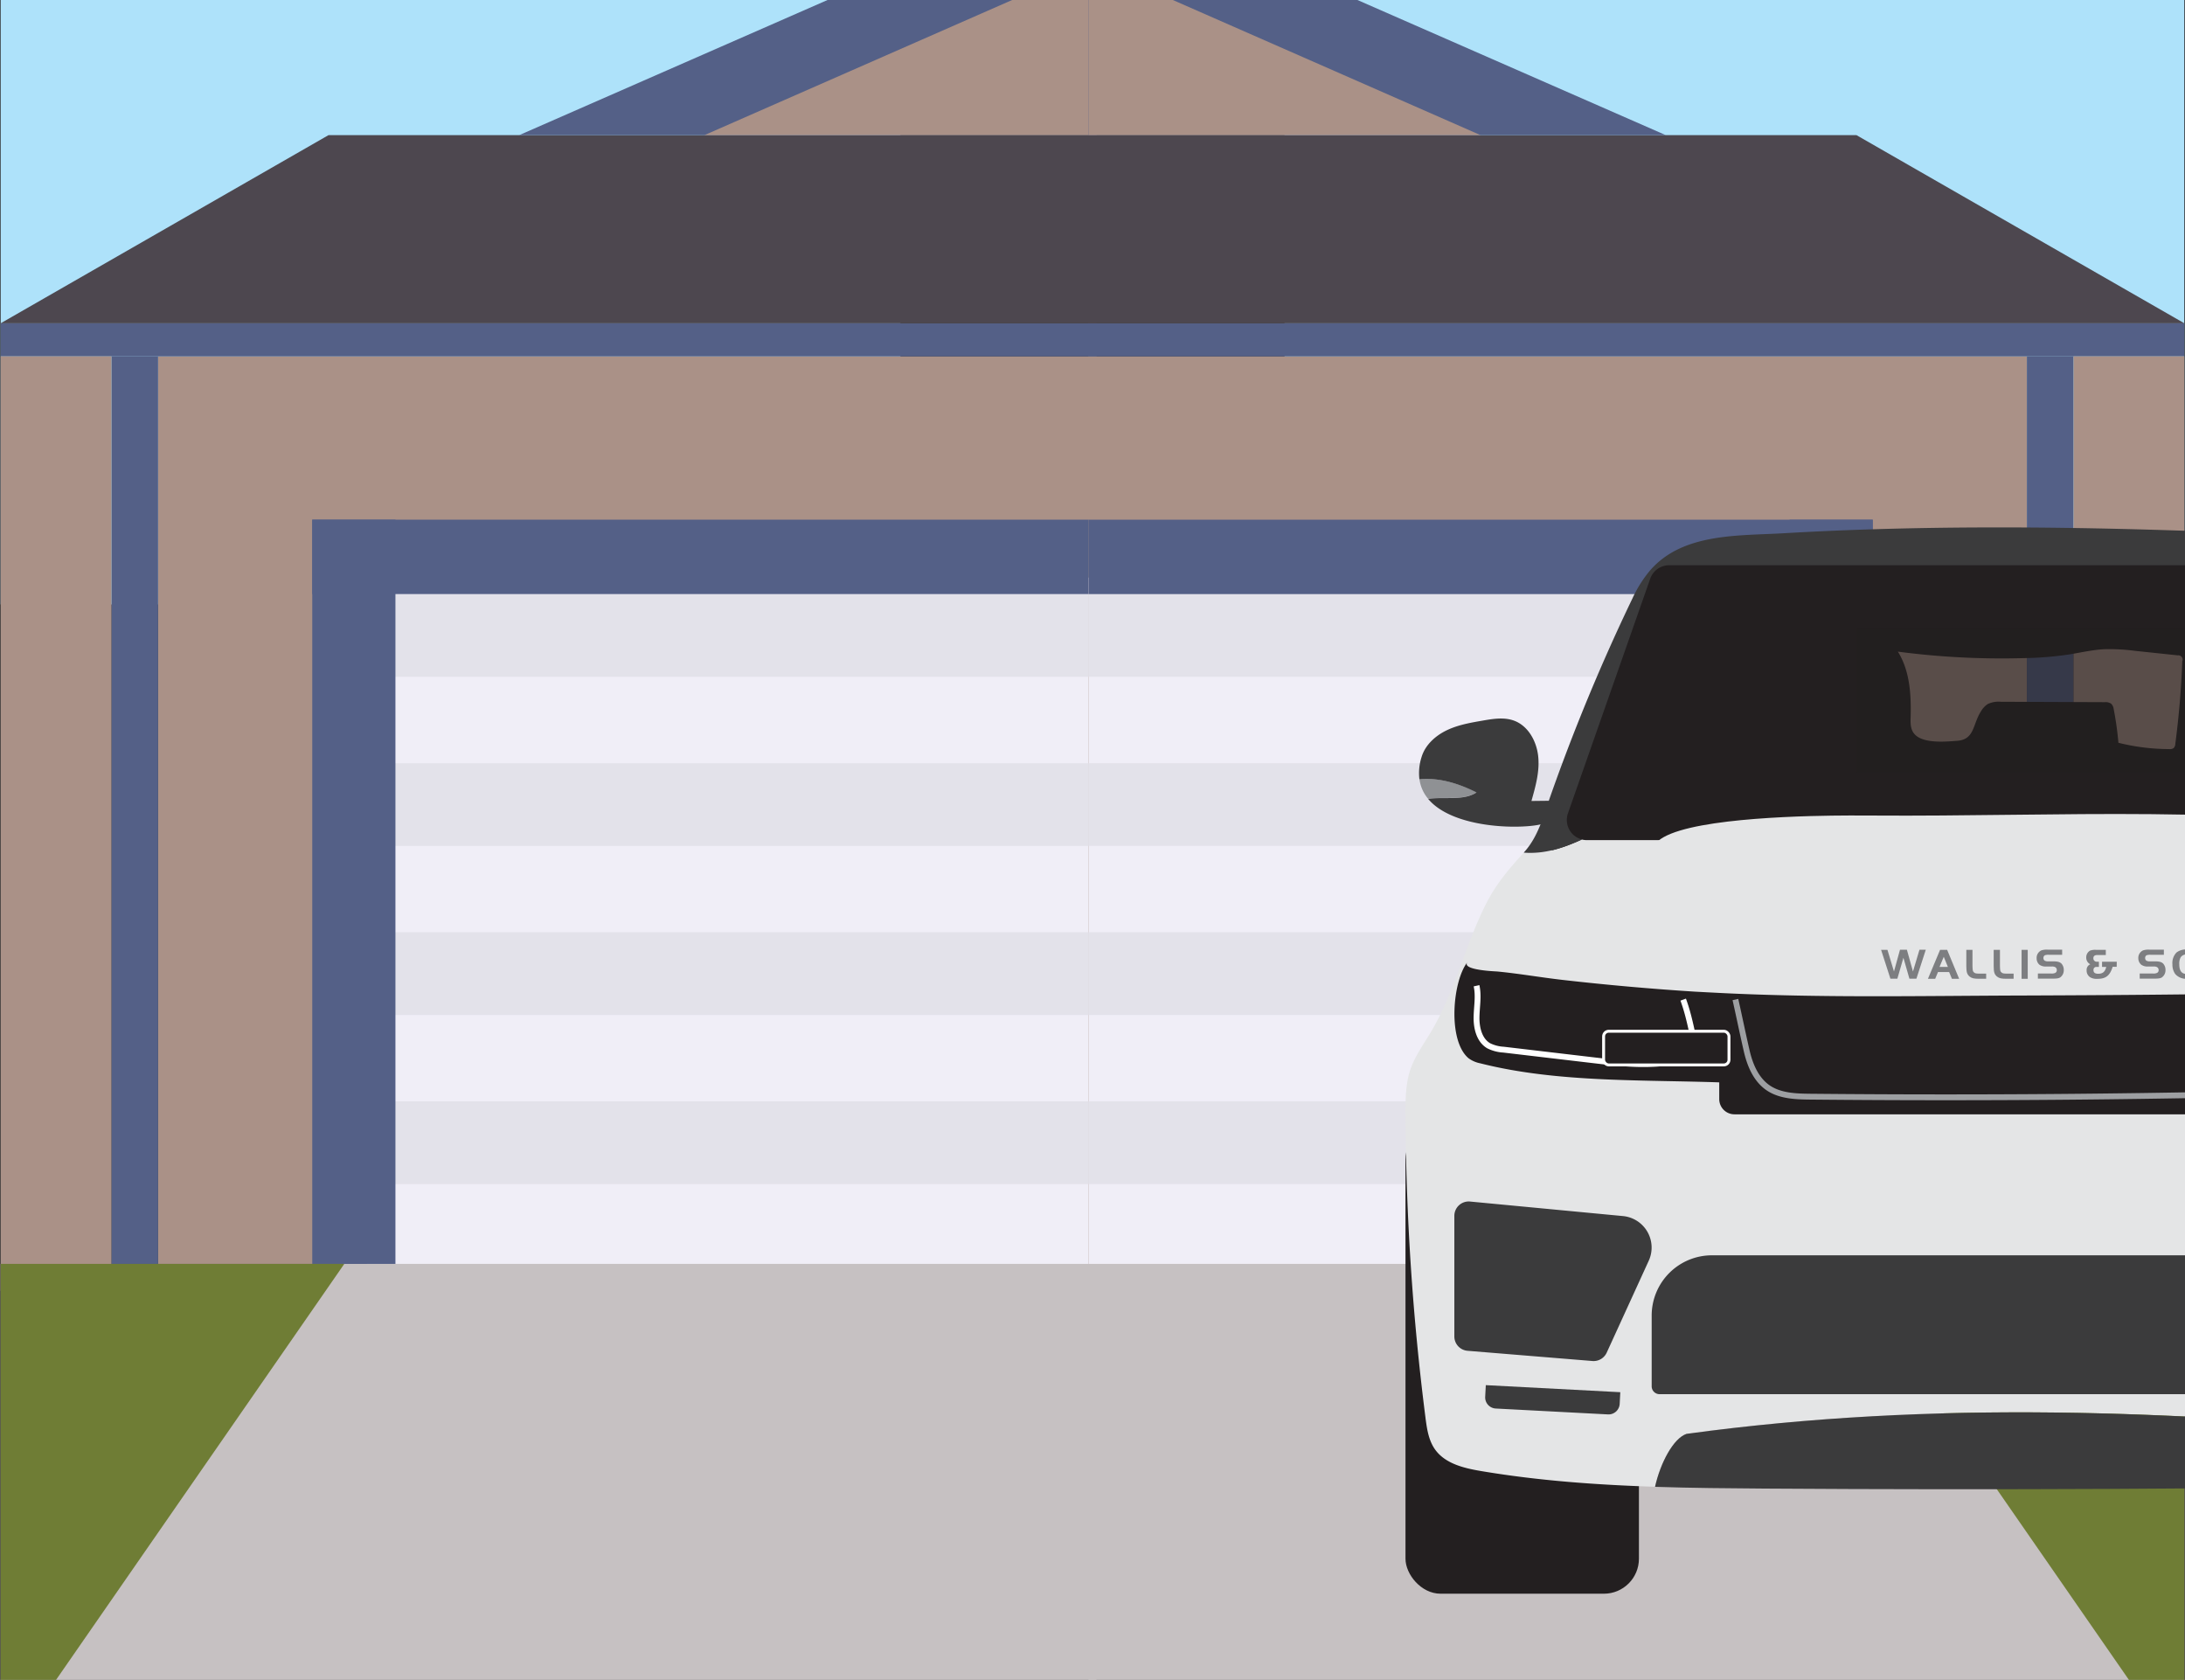
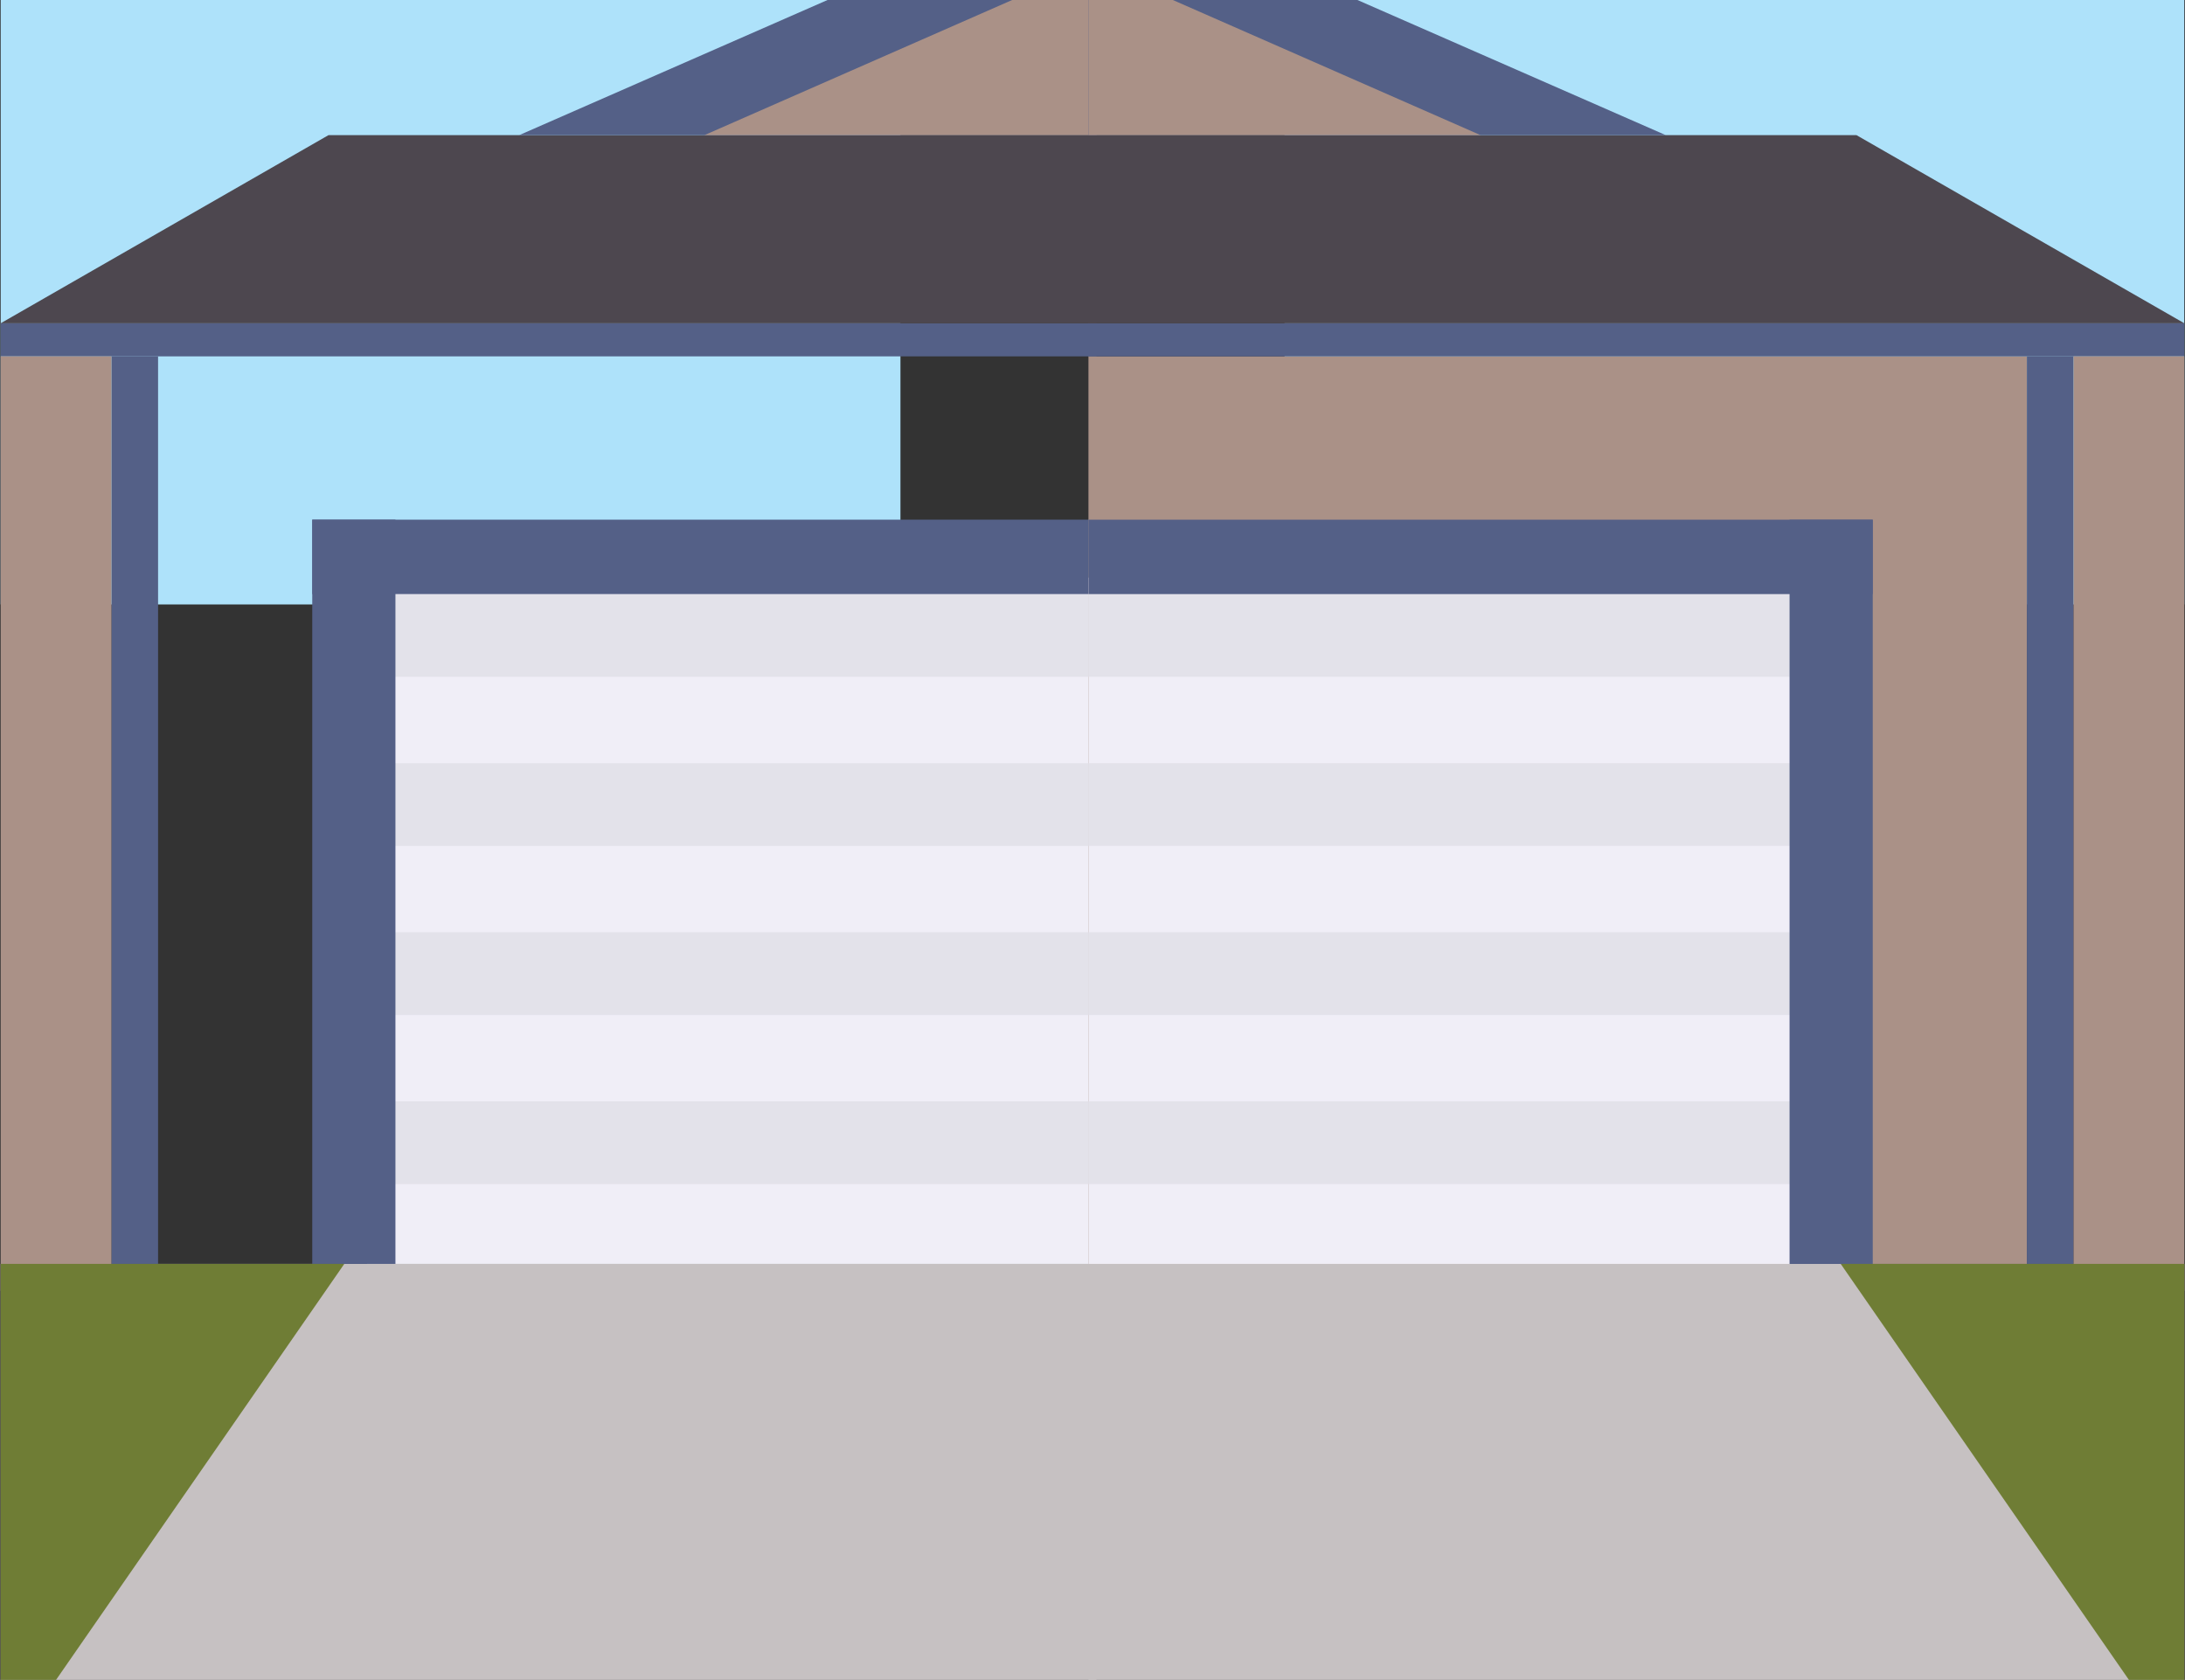
<svg xmlns="http://www.w3.org/2000/svg" width="800" height="615" viewBox="0 0 800 615">
  <rect x="0" y="0" width="800" height="615" fill="#333333" stroke="none" />
  <defs>
    <clipPath id="clip-path">
      <rect id="Rectangle_228" data-name="Rectangle 228" width="800" height="615" transform="translate(44 393)" fill="#fff" stroke="#707070" stroke-width="1" />
    </clipPath>
    <clipPath id="clip-path-2">
-       <rect id="Rectangle_235" data-name="Rectangle 235" width="300" height="440.502" transform="translate(437 343)" fill="#fff" stroke="#707070" stroke-width="1" />
-     </clipPath>
+       </clipPath>
  </defs>
  <g id="Group_14" data-name="Group 14" transform="translate(-44 -393)">
    <g id="Mask_Group_29" data-name="Mask Group 29" clip-path="url(#clip-path)">
      <g id="garage2" transform="translate(44.245 393)">
        <rect id="Rectangle_277" data-name="Rectangle 277" width="329.44" height="221.286" fill="#aee2fa" />
        <rect id="Rectangle_278" data-name="Rectangle 278" width="401.227" height="152.292" transform="translate(0 462.708)" fill="#c6c1c2" />
-         <rect id="Rectangle_279" data-name="Rectangle 279" width="343.597" height="332.247" transform="translate(57.63 130.461)" fill="#aa9187" />
        <rect id="Rectangle_280" data-name="Rectangle 280" width="267.091" height="251.267" transform="translate(134.135 211.441)" fill="#f0eef7" />
        <rect id="Rectangle_281" data-name="Rectangle 281" width="267.091" height="30.279" transform="translate(134.135 217.502)" fill="#e3e2ea" />
        <rect id="Rectangle_282" data-name="Rectangle 282" width="267.091" height="30.279" transform="translate(134.135 279.404)" fill="#e3e2ea" />
        <rect id="Rectangle_283" data-name="Rectangle 283" width="267.091" height="30.279" transform="translate(134.135 341.305)" fill="#e3e2ea" />
        <rect id="Rectangle_284" data-name="Rectangle 284" width="267.091" height="30.279" transform="translate(134.135 403.206)" fill="#e3e2ea" />
        <rect id="Rectangle_285" data-name="Rectangle 285" width="30.456" height="272.461" transform="translate(114.08 190.247)" fill="#546087" />
        <rect id="Rectangle_286" data-name="Rectangle 286" width="287.146" height="27.242" transform="translate(114.08 190.247)" fill="#546087" />
        <rect id="Rectangle_287" data-name="Rectangle 287" width="17.086" height="332.247" transform="translate(40.544 130.461)" fill="#546087" />
        <rect id="Rectangle_288" data-name="Rectangle 288" width="401.227" height="12.109" transform="translate(0 118.352)" fill="#546087" />
        <path id="Path_727" data-name="Path 727" d="M40.544,469.528,0,472.552V130.461H40.544Z" fill="#aa9187" />
        <path id="Path_728" data-name="Path 728" d="M0,615H20.272L125.81,462.708H0Z" fill="#6f7d35" />
        <path id="Path_729" data-name="Path 729" d="M401.227,49.48H120.02L0,118.352H401.227Z" fill="#4d474f" />
        <path id="Path_730" data-name="Path 730" d="M401.227,0H302.74L189.84,49.48H401.227Z" fill="#546087" />
        <path id="Path_731" data-name="Path 731" d="M401.227,0h-30.89L257.653,49.48H401.227Z" fill="#aa9187" />
        <rect id="Rectangle_289" data-name="Rectangle 289" width="329.44" height="221.286" transform="translate(799.497 221.286) rotate(180)" fill="#aee2fa" />
        <rect id="Rectangle_290" data-name="Rectangle 290" width="401.227" height="152.292" transform="translate(398.271 462.708)" fill="#c6c1c2" />
        <rect id="Rectangle_291" data-name="Rectangle 291" width="343.597" height="332.247" transform="translate(741.867 462.708) rotate(180)" fill="#aa9187" />
        <rect id="Rectangle_292" data-name="Rectangle 292" width="267.091" height="251.267" transform="translate(665.362 462.708) rotate(180)" fill="#f0eef7" />
        <rect id="Rectangle_293" data-name="Rectangle 293" width="267.091" height="30.279" transform="translate(665.362 247.768) rotate(180)" fill="#e3e2ea" />
        <rect id="Rectangle_294" data-name="Rectangle 294" width="267.091" height="30.279" transform="translate(665.362 309.67) rotate(180)" fill="#e3e2ea" />
        <rect id="Rectangle_295" data-name="Rectangle 295" width="267.091" height="30.279" transform="translate(665.362 371.571) rotate(180)" fill="#e3e2ea" />
        <rect id="Rectangle_296" data-name="Rectangle 296" width="267.091" height="30.279" transform="translate(665.362 433.472) rotate(180)" fill="#e3e2ea" />
        <rect id="Rectangle_297" data-name="Rectangle 297" width="30.456" height="272.461" transform="translate(685.431 462.721) rotate(180)" fill="#546087" />
        <rect id="Rectangle_298" data-name="Rectangle 298" width="287.146" height="27.242" transform="translate(685.417 217.502) rotate(180)" fill="#546087" />
        <rect id="Rectangle_299" data-name="Rectangle 299" width="17.086" height="332.247" transform="translate(758.953 462.708) rotate(180)" fill="#546087" />
        <rect id="Rectangle_300" data-name="Rectangle 300" width="401.227" height="12.109" transform="translate(799.497 130.461) rotate(180)" fill="#546087" />
        <path id="Path_732" data-name="Path 732" d="M758.953,469.528l40.558,3.024V130.461H758.953Z" fill="#aa9187" />
        <path id="Path_733" data-name="Path 733" d="M799.511,615H779.225L673.7,462.708h125.81Z" fill="#6f7d35" />
        <path id="Path_734" data-name="Path 734" d="M398.271,49.48H679.478l120.033,68.871H398.271Z" fill="#4d474f" />
        <path id="Path_735" data-name="Path 735" d="M398.271,0h98.486l112.9,49.48H398.271Z" fill="#546087" />
        <path id="Path_736" data-name="Path 736" d="M398.271,0h30.9l112.67,49.48H398.271Z" fill="#aa9187" />
      </g>
    </g>
    <g id="Mask_Group_24" data-name="Mask Group 24" transform="translate(107 211)" clip-path="url(#clip-path-2)">
      <g id="fifteen" transform="translate(437.139 319.551)">
        <rect id="Rectangle_229" data-name="Rectangle 229" width="506.135" height="502.125" fill="none" />
        <path id="Path_619" data-name="Path 619" d="M407.736,90.8c-3.061-7.448-6.479-15.3-13.193-19.784-5.928-3.928-13.4-4.469-20.488-4.9-14.927-.888-29.854-1.775-44.8-2.367C304.4,62.734,276.2,59.99,251.863,65.8c-10.938,2.622-24.314-.826-35.588-1.02a340.572,340.572,0,0,0-40.547,1.653c-4.081.408-8.244.867-12.04-.551-2.806-1.02-4.02,1.224-6.9.418a20.478,20.478,0,0,0-10.438-.388c-8.7,2.143-18.61,1.122-27.314,3.275-3.214.786-6.52,1.622-9.183,3.612-3.438,2.581-5.275,6.714-6.959,10.672L73.442,152.379c-3.2,7.5-6.4,16.254-2.622,23.467s12.723,9.652,20.722,11.07c87.522,15.55,177.126-2.612,266.015-3.52,26.967-.286,54.168,1.02,80.737-3.643C431.642,149.073,419.674,119.841,407.736,90.8ZM301.981,107.23q-.571,15.213-2.551,30.324a2.367,2.367,0,0,1-.6,1.551,2.306,2.306,0,0,1-1.592.388,77.687,77.687,0,0,1-18.641-2.316,117.759,117.759,0,0,0-1.714-12.244,3.459,3.459,0,0,0-.918-2.041,3.6,3.6,0,0,0-2.367-.582l-38.078-.153a9.305,9.305,0,0,0-4.765.837,7.805,7.805,0,0,0-2.449,2.612c-3.143,4.846-2.285,10.4-8.815,10.856-4.357.316-13.509,1.224-16.121-3.245-.969-1.632-.908-3.653-.847-5.55.224-8.224-.316-16.886-4.673-23.855a292,292,0,0,0,46.057,2.377,127.213,127.213,0,0,0,16.253-1.286c4.408-.694,8.764-1.745,13.264-1.979a72.267,72.267,0,0,1,11.305.6l15.57,1.643a1.592,1.592,0,0,1,1.745,2.041Z" transform="translate(-3.112 -2.801)" fill="#231f20" />
        <path id="Path_620" data-name="Path 620" d="M503.671,157.116a14.03,14.03,0,0,1-3.173,7.142c-5.887-.847-13.009.786-17.733-2.367C489.734,158.442,496.7,156.453,503.671,157.116Z" transform="translate(-21.738 -7.069)" fill="#8f9194" />
        <path id="Path_621" data-name="Path 621" d="M452.61,164.309a4.632,4.632,0,0,1,2.245-.357l6.387.061c-1.5-5.346-3.01-10.846-2.459-16.325s3.683-11.162,8.9-13.05c3.612-1.306,7.6-.663,11.376,0,4.51.775,9.091,1.571,13.213,3.551s7.816,5.316,9.183,9.693a19.142,19.142,0,0,1,.826,8.244c-6.969-.663-13.937,1.326-20.906,4.816,4.724,3.153,11.846,1.52,17.733,2.367-7.775,9.377-27.283,11-37.9,9.856-3.132-.337-6.469-1.02-8.581-3.367a4.765,4.765,0,0,1-1.214-3.581,2.4,2.4,0,0,1,1.2-1.908Z" transform="translate(-20.325 -6.028)" fill="#3b3b3c" />
        <path id="Path_622" data-name="Path 622" d="M20.492,154.691a13.988,13.988,0,0,0,3.173,7.142c5.887-.837,13.009.786,17.733-2.367C34.43,156.017,27.451,154.038,20.492,154.691Z" transform="translate(-0.923 -6.96)" fill="#8f9194" />
        <path id="Path_623" data-name="Path 623" d="M70.123,161.882a4.693,4.693,0,0,0-2.234-.357l-6.4.071c1.51-5.346,3.061-10.846,2.469-16.376s-3.683-11.162-8.907-13.05c-3.6-1.3-7.591-.663-11.376,0-4.5.775-9.081,1.571-13.2,3.551s-7.826,5.316-9.183,9.693a19.151,19.151,0,0,0-.826,8.244c6.969-.653,13.937,1.326,20.906,4.816-4.744,3.143-11.825,1.51-17.713,2.357,7.775,9.356,27.252,11,37.9,9.866,3.122-.337,6.469-1.02,8.581-3.367a4.785,4.785,0,0,0,1.173-3.561,2.388,2.388,0,0,0-1.194-1.888Z" transform="translate(-0.915 -5.918)" fill="#3b3b3c" />
        <rect id="Rectangle_230" data-name="Rectangle 230" width="85.471" height="171.759" rx="12.821" transform="translate(14.458 274.137)" fill="#231f20" />
        <rect id="Rectangle_231" data-name="Rectangle 231" width="85.471" height="171.759" rx="12.821" transform="translate(406.206 274.841)" fill="#231f20" />
        <path id="Path_624" data-name="Path 624" d="M490.808,271.773c-.48-6.316-1.153-12.825-4.173-18.366-2.816-5.214-7.458-9.183-10.774-14.121-7.52-11.223-6.336-25.14-12.244-36.731-3.959-7.724-10.468-13.621-16.478-19.865-8.652.714-16.376-1.51-23.467-5.2a7.285,7.285,0,0,1-2.734.52H81.531a7.419,7.419,0,0,1-1.806-.224c-6.734,3.061-13.631,5.418-21.3,4.836-5.448,5.969-10.142,11.468-13.866,18.835-7.6,15.152-11.366,32.028-20.039,46.669-2.7,4.561-5.908,8.9-7.612,13.927S15.13,272.742,15.15,278.17A904.532,904.532,0,0,0,22.466,389.5a6.873,6.873,0,0,0,.1.786c.5,3.765,1.173,7.622,3.347,10.723,3.714,5.3,10.7,6.948,17.09,8.009,20.988,3.52,42.22,5.03,63.5,5.724,1.959-8.8,6.744-17.774,11.54-19.386,91.44-12.478,178.728-8.315,270.168,0,6.05,1.51,10.989,9.652,12.427,18.774q23.6-.378,47.21-.857c10.55-.214,22.335-1.02,29.487-8.724,4.857-5.255,6.479-12.652,7.744-19.7a447.84,447.84,0,0,0,5.724-113.071Z" transform="translate(-0.682 -7.992)" fill="#e4e5e6" />
        <path id="Path_625" data-name="Path 625" d="M81.766,172.388a7.377,7.377,0,0,1-5.1-9.591l30.13-85.91A7.356,7.356,0,0,1,113.773,72H389.328a7.357,7.357,0,0,1,6.857,4.683l33.67,85.9a7.387,7.387,0,0,1-4.132,9.54c7.061,3.694,14.784,5.918,23.467,5.2a78.917,78.917,0,0,1-7.142-8.336c-8.469-11.734-11.387-26.426-15.509-40.312a217.777,217.777,0,0,0-18.651-44.159c-3.632-6.5-7.826-13.04-14.152-16.968-7.02-4.357-15.682-4.9-23.947-5.306-47.312-2.337-94.664-4.275-142.037-4.081-23.906.092-47.812.714-71.677,2.1C139.291,61.286,118.7,60,106.651,73.989a45.567,45.567,0,0,0-6.326,10.05,716.506,716.506,0,0,0-30.14,72.646c-2.581,7.326-4.4,14.662-9.611,20.406l-.112.122C68.135,177.806,75.032,175.49,81.766,172.388Z" transform="translate(-2.722 -2.618)" fill="#3b3b3c" />
        <path id="Path_626" data-name="Path 626" d="M392.524,405.275c-91.44-8.316-178.728-12.478-270.168,0-4.8,1.592-9.581,10.57-11.54,19.386,13.4.439,26.8.551,40.2.643q126.967.847,253.935-1.234C403.513,414.928,398.574,406.785,392.524,405.275Z" transform="translate(-4.99 -17.894)" fill="#3b3b3c" />
        <path id="Path_627" data-name="Path 627" d="M131.749,236.121c36.6,1.806,73.2,1.02,109.816.908,40.955-.153,81.91-.49,122.856-1.541,33.15-.847,66.32-2.194,99.4-4.234,2.847-.173,6.734-1.735,5.887-4.459,2.785,8.938,10.295,33.089-1.99,38.588-2.6,1.163-5.53,1.275-8.377,1.367q-22.513.7-45.006,1.724-30.609,1.316-61.219,2.041-61.28,1.53-122.58.857-48.332-.531-96.634-2.439c-29.7-1.184-61.759.214-90.522-7.081a10.714,10.714,0,0,1-4.316-1.867c-7.724-6.51-5.867-28.2-.408-35.18-2.316,2.959,10.428,3.377,10.968,3.428,7.907.765,15.815,2.153,23.712,3.061q24.212,2.765,48.587,4.316Q126.821,235.871,131.749,236.121Z" transform="translate(-1.527 -10.123)" fill="#231f20" />
        <path id="Path_628" data-name="Path 628" d="M141,259.369H382.889a1.8,1.8,0,0,1,1.8,1.8v11.56a9.346,9.346,0,0,1-9.346,9.346H141a5.571,5.571,0,0,1-5.571-5.571V264.94A5.571,5.571,0,0,1,141,259.369Z" transform="translate(-6.098 -11.679)" fill="#231f20" />
        <path id="Path_629" data-name="Path 629" d="M0,0H49.352V4.275a4.081,4.081,0,0,1-4.081,4.081H4.122A4.081,4.081,0,0,1,.041,4.275V0Z" transform="translate(43.821 369.543) rotate(3)" fill="#3b3b3c" />
        <path id="Path_630" data-name="Path 630" d="M4.112,0H45.23a4.081,4.081,0,0,1,4.081,4.081V8.356H0V4.081A4.081,4.081,0,0,1,4.112,0Z" transform="translate(461.595 380.555) rotate(177)" fill="#3b3b3c" />
        <path id="Path_631" data-name="Path 631" d="M84.446,374.964,38.705,371.22a5.265,5.265,0,0,1-4.836-5.255V321.827a5.265,5.265,0,0,1,5.765-5.244L95.628,321.9a11.581,11.581,0,0,1,9.428,16.325l-15.4,33.67a5.285,5.285,0,0,1-5.214,3.071Z" transform="translate(-1.525 -14.254)" fill="#3b3b3c" />
        <path id="Path_632" data-name="Path 632" d="M441.176,378.362l45.74-3.785a5.265,5.265,0,0,0,4.836-5.255v-44.1a5.265,5.265,0,0,0-5.765-5.244L429.994,325.3a11.57,11.57,0,0,0-9.428,16.325l15.386,33.67A5.265,5.265,0,0,0,441.176,378.362Z" transform="translate(-18.89 -14.407)" fill="#3b3b3c" />
        <path id="Path_633" data-name="Path 633" d="M202.2,228.02l2.2-7.969h2.53l2.224,7.969,2.377-7.969h2.316l-3.428,10.591h-2.571l-2.194-7.652-2.214,7.652h-2.551l-3.408-10.55h2.326Z" transform="translate(-8.892 -9.909)" fill="#7d7e81" />
        <path id="Path_634" data-name="Path 634" d="M219.885,220.094h2.592l4.387,10.591h-2.643l-1.02-2.459H219.12l-1.02,2.459h-2.653Zm-.2,6.244h3.061l-1.51-3.7Z" transform="translate(-9.701 -9.91)" fill="#7d7e81" />
        <path id="Path_635" data-name="Path 635" d="M232.414,220.094v5.938c.071,1.765.1,1.877.531,2.306s.939.459,2.316.459h2.163v1.888h-2.4c-2.041,0-2.785-.143-3.694-.837-.928-.847-1.153-1.592-1.173-3.816v-5.938Z" transform="translate(-10.364 -9.91)" fill="#7d7e81" />
        <path id="Path_636" data-name="Path 636" d="M242.946,220.094v5.938c.061,1.765.092,1.877.531,2.306s.929.459,2.316.459h2.153v1.888h-2.439c-2.041,0-2.775-.143-3.683-.837-.939-.847-1.153-1.592-1.173-3.816v-5.938Z" transform="translate(-10.836 -9.91)" fill="#7d7e81" />
        <path id="Path_637" data-name="Path 637" d="M251.346,220.094H253.6v10.591h-2.255Z" transform="translate(-11.318 -9.91)" fill="#7d7e81" />
        <path id="Path_638" data-name="Path 638" d="M257.574,228.752h4.836a3.061,3.061,0,0,0,1.541-.235,1.1,1.1,0,0,0,.551-1.02,1.2,1.2,0,0,0-.653-1.112,2.469,2.469,0,0,0-1.173-.2h-1.949a3.979,3.979,0,0,1-2.592-.653,3.061,3.061,0,0,1-1.02-2.377,2.989,2.989,0,0,1,1.745-2.877,6.458,6.458,0,0,1,2.367-.255h5.234v1.888h-4.724a3.827,3.827,0,0,0-1.612.163,1.1,1.1,0,0,0-.52,1.02,1.122,1.122,0,0,0,.48.969,2.673,2.673,0,0,0,1.459.245h1.694c1.53,0,2.336.214,2.959.806a3.418,3.418,0,0,1,.857,2.4,3.2,3.2,0,0,1-1.265,2.632c-.541.367-1.214.48-2.847.48h-5.367Z" transform="translate(-11.577 -9.906)" fill="#7d7e81" />
        <path id="Path_639" data-name="Path 639" d="M287.285,226.3h-1.479c-1.02,3.255-2.5,4.408-5.571,4.408a4.693,4.693,0,0,1-2.6-.541,2.887,2.887,0,0,1-1.357-2.6,2.214,2.214,0,0,1,1.337-2.194,2.7,2.7,0,0,1-1.479-2.51,2.8,2.8,0,0,1,1.408-2.49,5.356,5.356,0,0,1,2.214-.275h3.54v1.888h-3.061c-1.02,0-1.49.378-1.49,1.194A1.214,1.214,0,0,0,280,224.44h.775v1.9h-.347c-.765,0-1.02,0-1.214.2a1.1,1.1,0,0,0-.429.969c0,.908.561,1.337,1.735,1.337,1.663,0,2.52-.735,2.938-2.51h-1.53v-1.9h5.387Z" transform="translate(-12.434 -9.91)" fill="#7d7e81" />
        <path id="Path_640" data-name="Path 640" d="M296.612,228.752h4.826a3.061,3.061,0,0,0,1.541-.235,1.092,1.092,0,0,0,.561-1.02,1.2,1.2,0,0,0-.653-1.112,2.469,2.469,0,0,0-1.173-.2h-1.959a3.959,3.959,0,0,1-2.581-.653,3.061,3.061,0,0,1-1.071-2.377,2.989,2.989,0,0,1,1.755-2.877,6.387,6.387,0,0,1,2.357-.255h5.244v1.888h-4.734a3.8,3.8,0,0,0-1.6.163,1.082,1.082,0,0,0-.52,1.02,1.122,1.122,0,0,0,.479.969,2.653,2.653,0,0,0,1.459.245h1.694c1.53,0,2.336.214,2.959.806a3.418,3.418,0,0,1,.857,2.4,3.214,3.214,0,0,1-1.275,2.632c-.541.367-1.2.48-2.836.48h-5.326Z" transform="translate(-13.333 -9.906)" fill="#7d7e81" />
-         <path id="Path_641" data-name="Path 641" d="M318.565,221.505a6.408,6.408,0,0,1,1.1,3.989,5.387,5.387,0,0,1-1.561,4.163,5.49,5.49,0,0,1-3.51,1.02,5.316,5.316,0,0,1-4.4-1.755,5.9,5.9,0,0,1-1.02-3.551,5.52,5.52,0,0,1,1.5-4.316,5.745,5.745,0,0,1,3.724-1.112A5.224,5.224,0,0,1,318.565,221.505Zm-6.346,1.275a4.734,4.734,0,0,0-.531,2.541c0,2.469.857,3.6,2.765,3.6s2.734-1.133,2.734-3.571-.837-3.591-2.734-3.591A2.571,2.571,0,0,0,312.219,222.78Z" transform="translate(-13.921 -9.903)" fill="#7d7e81" />
        <path id="Path_642" data-name="Path 642" d="M325.659,230.644h-2.153v-10.55h2.877l4.224,7.887v-7.887h2.143v10.591h-2.765l-4.326-7.765Z" transform="translate(-14.567 -9.91)" fill="#7d7e81" />
        <path id="Path_643" data-name="Path 643" d="M167.709,168.775c10.989-.306,19.916-.2,22.63-.194,68.187.49,136.946-4.245,204.164,7.224,2.8.48,5.683,1.02,8.03,2.622,8.877,6.04-1.265,11.581-7.458,12.131-54.291,4.826-108.734,7.8-163.168,10.754-20.906,1.143-41.833,2.275-62.769,1.337-10.346-.469-20.661-1.439-30.966-2.418-4.561-.429-9.183-.888-13.417-2.755-5.367-2.388-12.376-8.54-14.509-14.213C106.113,172.356,142.365,169.5,167.709,168.775Z" transform="translate(-4.95 -7.566)" fill="#e4e5e6" />
        <path id="Path_644" data-name="Path 644" d="M131.593,337.193H383.936a22.069,22.069,0,0,1,22.069,22.069v25.885a2.887,2.887,0,0,1-2.887,2.887H112.411a2.887,2.887,0,0,1-2.887-2.887V359.262A22.069,22.069,0,0,1,131.593,337.193Z" transform="translate(-4.932 -15.183)" fill="#3b3b3c" />
        <path id="Path_645" data-name="Path 645" d="M118.04,238.937c2.041,5.53,3.061,11.223,4.357,17a3.816,3.816,0,0,1-.071,2.673,3.52,3.52,0,0,1-2.041,1.357,45.2,45.2,0,0,1-13.591,2.5c-7.326.327-14.652-.531-21.926-1.388l-32.476-3.826a13.936,13.936,0,0,1-5.438-1.408c-3.4-1.959-4.51-6.357-4.479-10.275s.867-7.887,0-11.713" transform="translate(-1.908 -10.53)" fill="none" stroke="#fff" stroke-miterlimit="10" stroke-width="2.137" />
        <rect id="Rectangle_232" data-name="Rectangle 232" width="45.904" height="12.336" rx="1.891" transform="translate(86.992 239.977)" fill="#231f20" stroke="#fff" stroke-miterlimit="10" stroke-width="1.068" />
        <path id="Path_646" data-name="Path 646" d="M407.707,242.067c-1.99,5.53-3.061,11.223-4.346,17a3.765,3.765,0,0,0,.061,2.673,3.551,3.551,0,0,0,2.041,1.357,45.323,45.323,0,0,0,13.6,2.5c7.326.327,14.642-.531,21.927-1.388l32.476-3.826a13.979,13.979,0,0,0,5.438-1.408c3.387-1.959,4.5-6.357,4.479-10.275s-.867-7.887,0-11.713" transform="translate(-18.153 -10.671)" fill="none" stroke="#fff" stroke-miterlimit="10" stroke-width="2.137" />
        <rect id="Rectangle_233" data-name="Rectangle 233" width="45.904" height="12.336" rx="1.891" transform="translate(418.694 255.312) rotate(180)" fill="#231f20" stroke="#fff" stroke-miterlimit="10" stroke-width="1.068" />
        <path id="Path_647" data-name="Path 647" d="M141.63,239.134c1.408,6.265,2.694,12.56,4.132,18.815,1.194,5.183,3.418,10.468,7.8,13.488s10.152,3.214,15.519,3.265q97.093.939,194.165-1.8a7.039,7.039,0,0,0,3.061-.541,6.846,6.846,0,0,0,2.765-3.642,88.766,88.766,0,0,0,7.142-27.814" transform="translate(-6.377 -10.768)" fill="none" stroke="#9d9fa2" stroke-miterlimit="10" stroke-width="2.137" />
        <rect id="Rectangle_234" data-name="Rectangle 234" width="133.854" height="52.923" transform="translate(179.717 92.379)" fill="#231f20" opacity="0.59" />
      </g>
    </g>
  </g>
</svg>